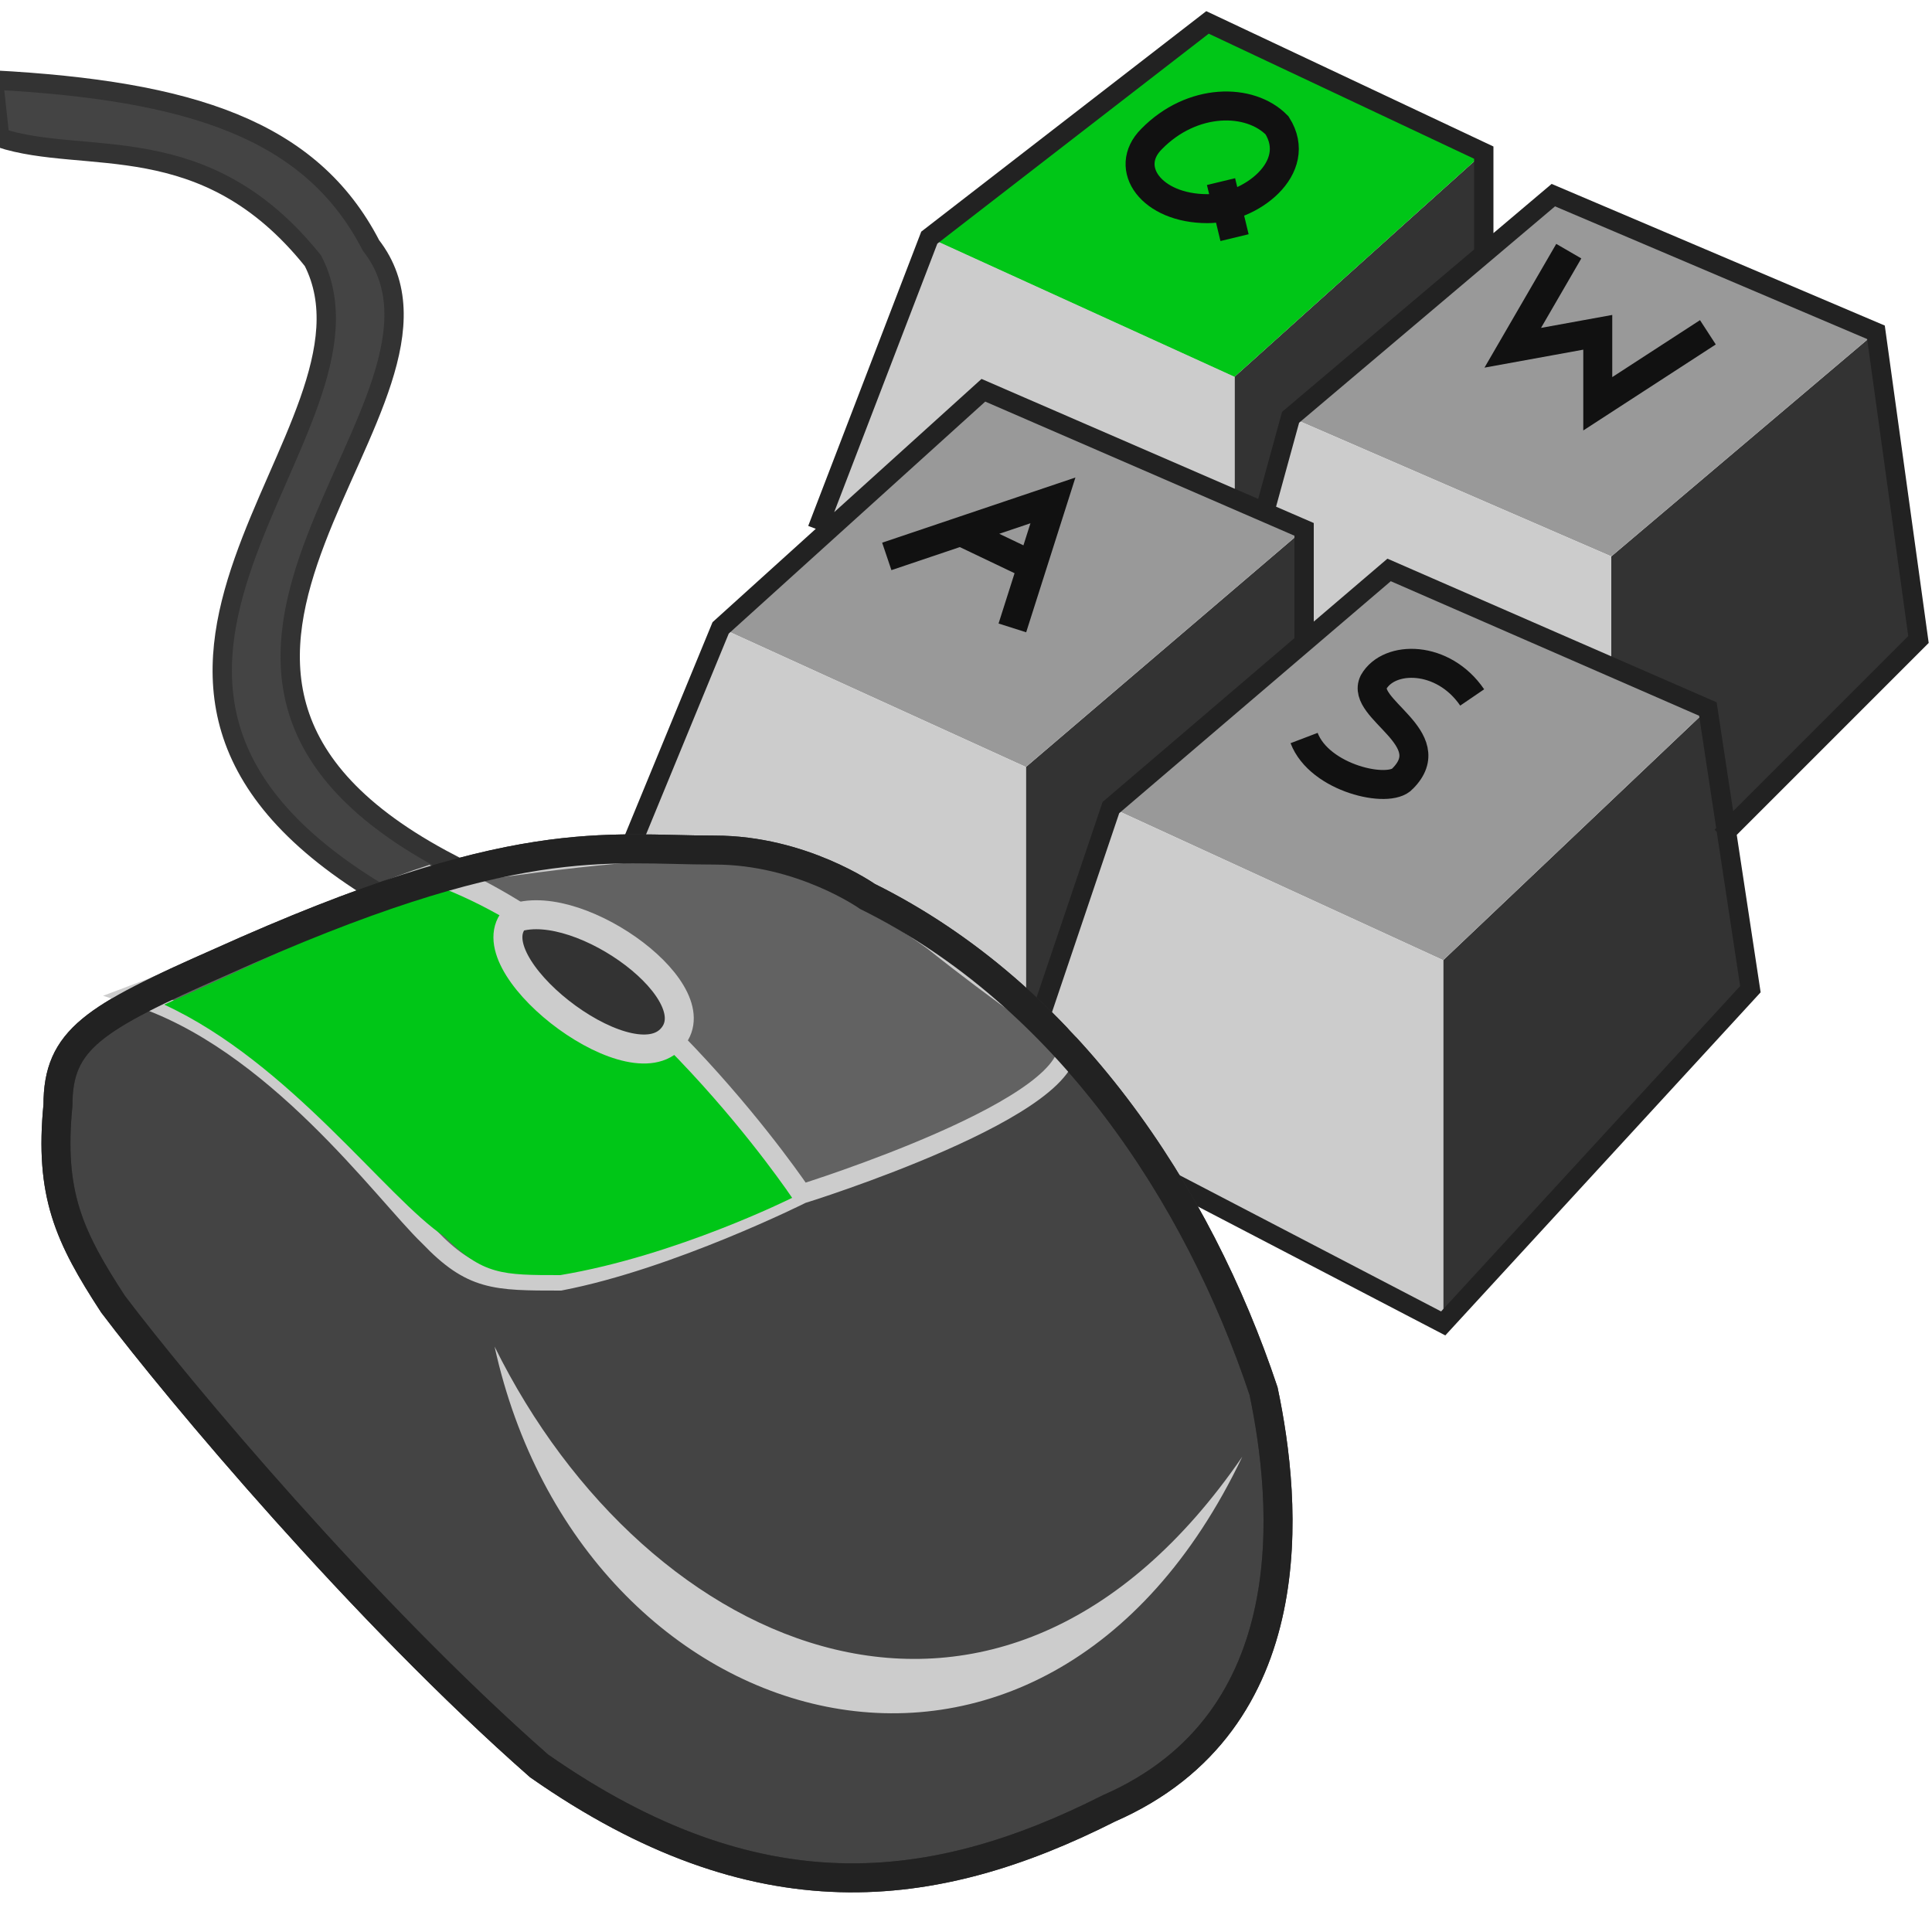
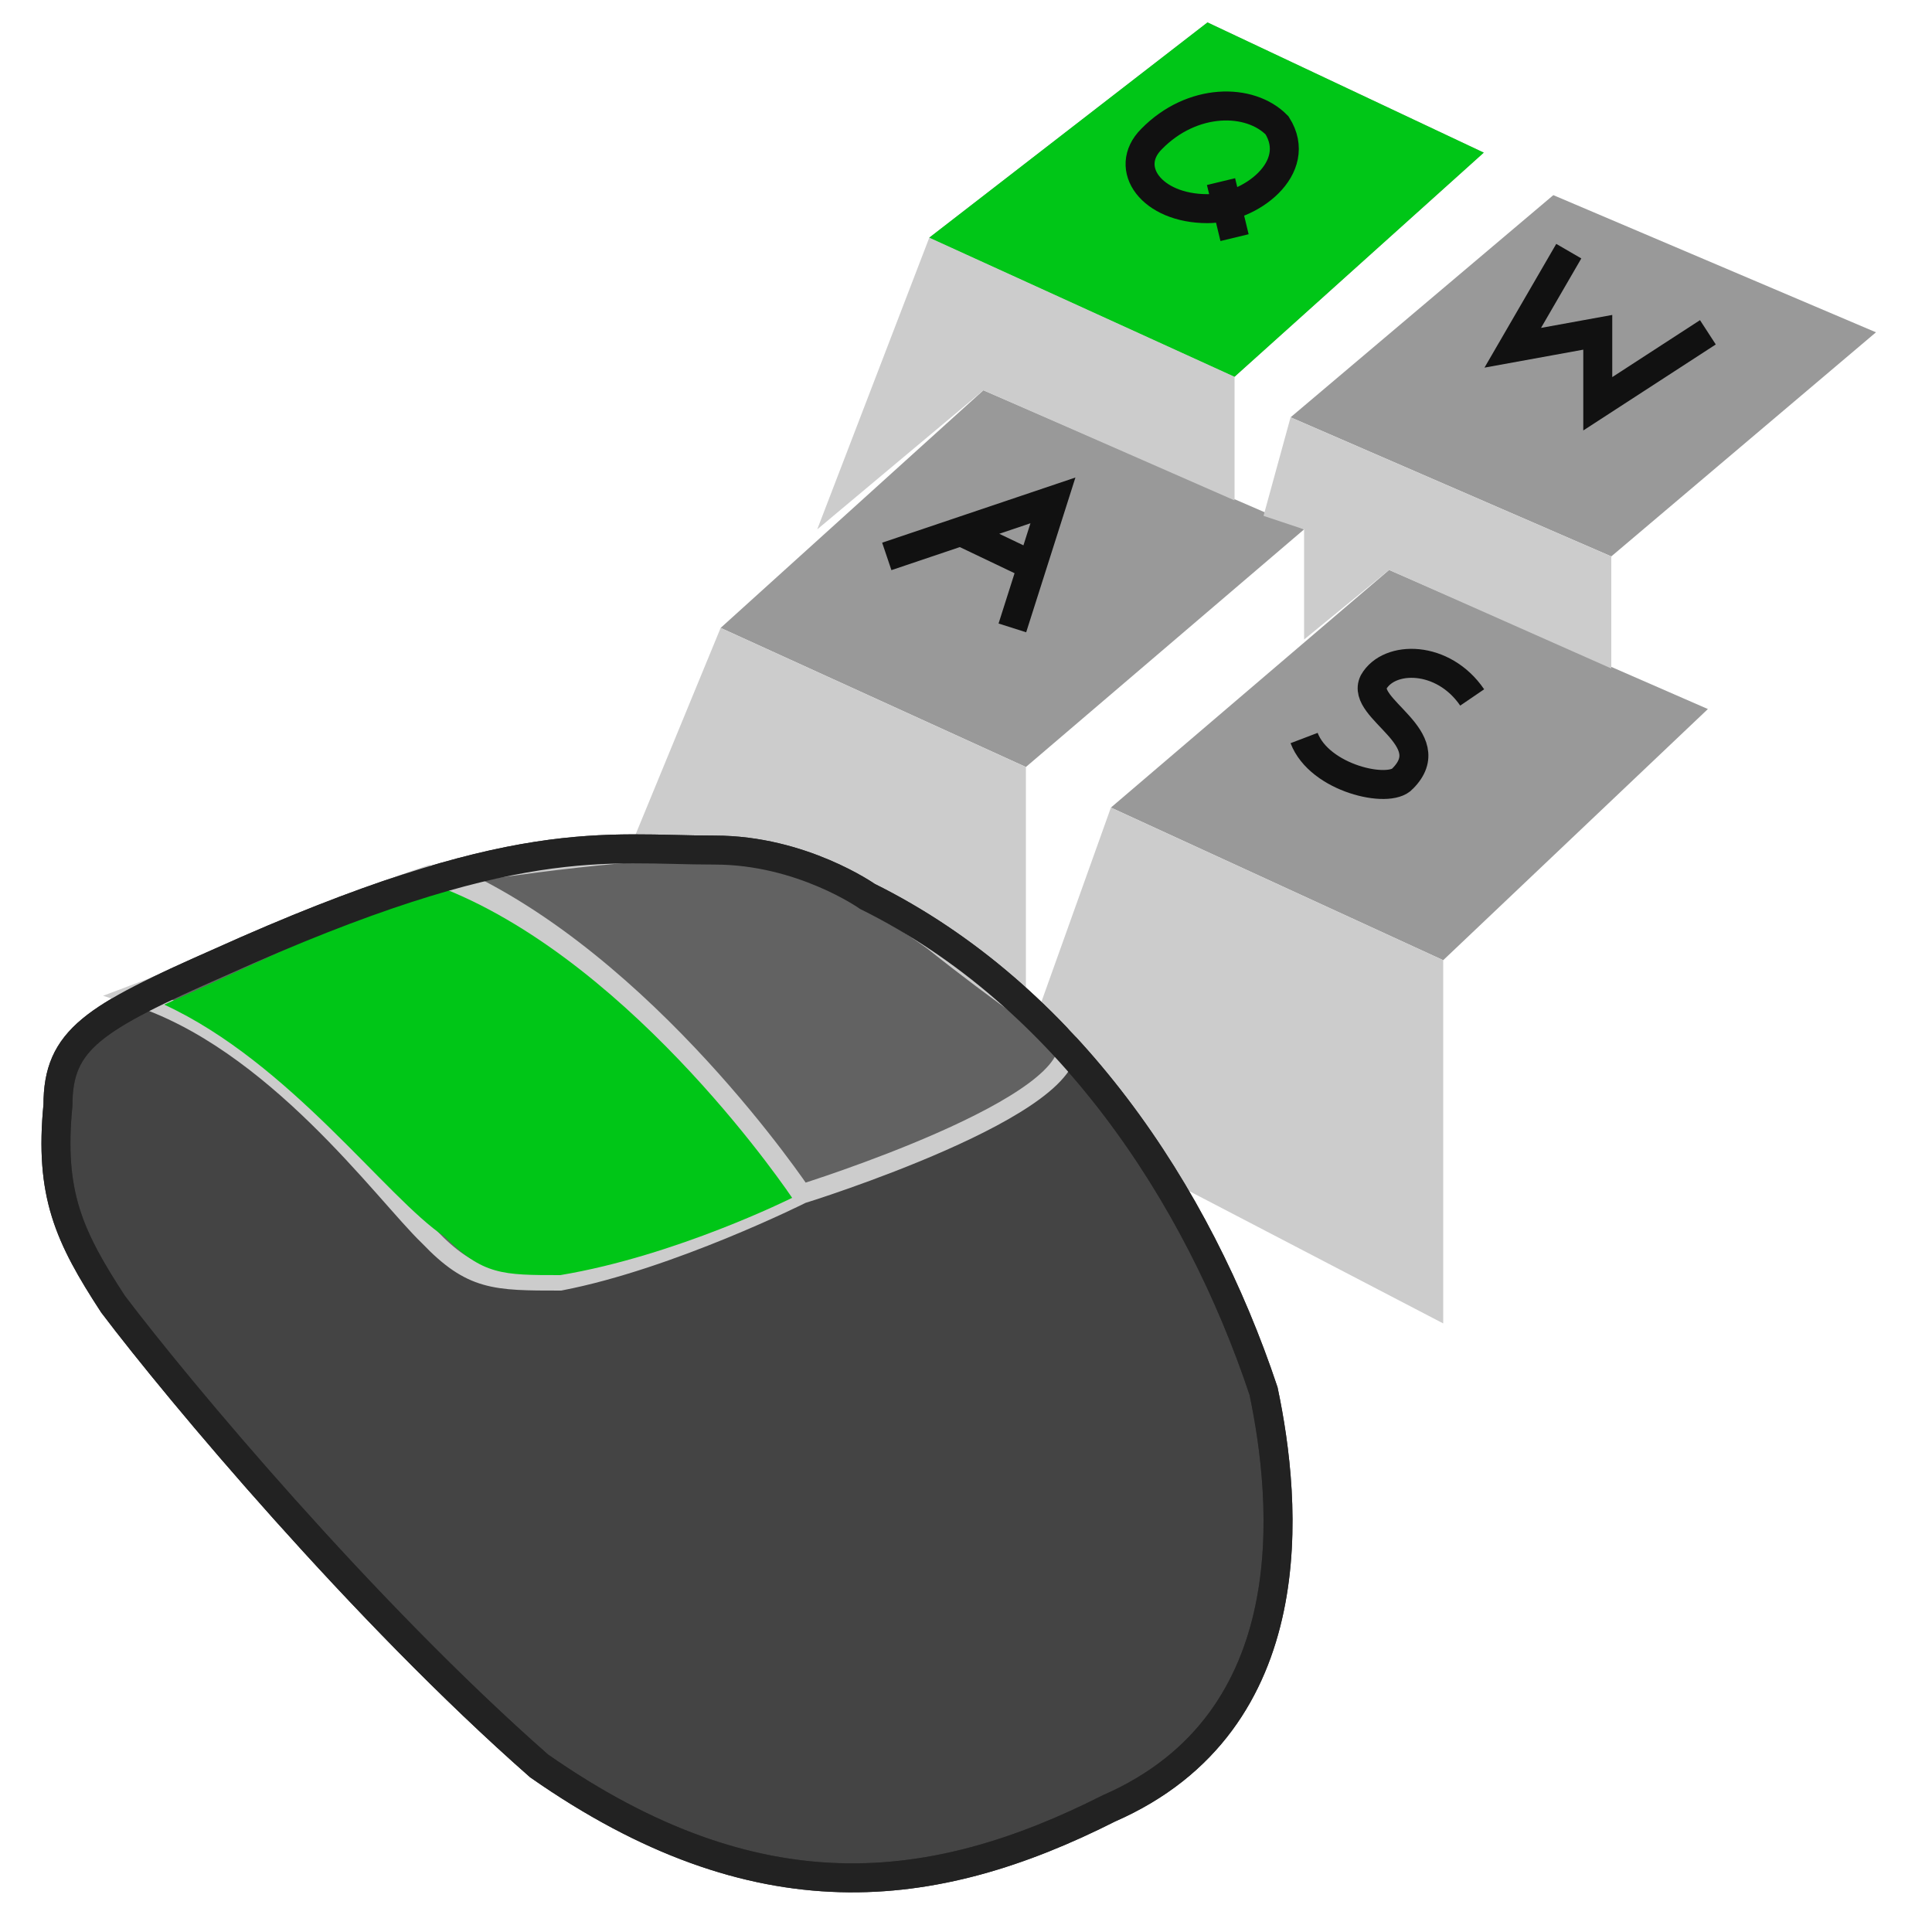
<svg xmlns="http://www.w3.org/2000/svg" width="800px" height="800px" viewBox="0 0 100 100" version="1.1">
-   <path style="fill:#333333;" d="m 76.8,7.9 -12.9,11.6 0,6.4 1.5,0.8 1.4,-5.1 10,-8.6 z m 20.3,9.3 -13.7,11.6 0,5.8 5,2.1 -13.7,13 0,18.8 15.9,-17.3 -1.5,-7.9 10.2,-10.2 z m -29.6,10.2 -14.4,12.3 0,14.4 4.4,-12.3 10,-8.7 z" />
  <path style="fill:#999999;" d="M 63.9,19.5 48.1,12.3 62.5,1.16 76.8,7.9 M 83.4,28.8 66.8,21.6 80.4,10.1 97.1,17.2 M 74.7,49.7 57.5,41.8 71.9,29.5 88.4,36.7 m -35.3,3 -15.8,-7.2 13.6,-12.3 16.6,7.2" />
  <path style="fill:#cccccc;" d="m 65.4,26.7 1.4,-5.1 16.6,7.2 0,5.8 -11.5,-5.1 -4.4,3.6 0,-5.7 z m -23.1,0.7 5.8,-15.1 15.8,7.2 0,6.4 -13,-5.7 z m -10.6,18.7 5.6,-13.6 15.8,7.2 0,14.4 4.4,-12.3 17.2,7.9 0,18.8 z" />
  <path style="fill:#00C617;" d="M 63.9,19.5 48.1,12.3 62.5,1.16 76.8,7.9" />
  <path style="fill:none;stroke:#111111;stroke-width:1.5" d="m 76.2,36.1 c -1.5,-2.2 -4.3,-2.2 -5.1,-0.8 -0.7,1.4 3.6,2.9 1.5,5 -0.7,0.8 -4.3,0 -5.1,-2.1 M 81.2,13 l -2.9,5 4.4,-0.8 0,3.7 5.7,-3.7 M 63.2,9.4 63.9,12.3 M 66.1,6.49 C 64.7,5.05 61.7,5.05 59.6,7.2 c -1.5,1.5 0,3.6 2.9,3.6 2.2,0 5,-2.1 3.6,-4.31 z m -16.6,20.91 4.4,2.1 m -8,-0.7 8.6,-2.9 -2.1,6.6" />
-   <path style="fill:none;stroke:#222222;stroke-width:1" d="M 42.3,27.4 48.1,12.3 62.5,1.16 76.8,7.9 l 0,5.1 m -24.4,43.9 5.1,-15.1 14.4,-12.3 16.5,7.2 2.2,14.5 -15.9,17.3 -43,-22.4 5.6,-13.6 13.6,-12.3 16.6,7.2 0,5.7 m -2.1,-6.4 1.4,-5.1 13.6,-11.5 16.7,7.1 2.2,15.9 -10.2,10.2" />
-   <path style="fill:#444;stroke:#333" d="M 19.9,46.4 C 0.918,35.2 20.7,22.3 16.2,13.5 10.6,6.5 4.43,8.59 -0.014,7.13 L -0.339,4.14 C 9.85,4.69 16.1,6.69 19.2,12.7 c 6.3,8.1 -15.28,21.9 4.1,32 0,0.6 -3.4,1.7 -3.4,1.7 z" />
  <path style="fill:#444;stroke:#333;stroke-width:1.5" d="M 44.9,46.4 C 55.2,51.5 62,61.8 65.4,72 c 1.2,5.7 2.3,17.1 -8,21.6 C 48.3,98.2 39.2,99.3 27.9,91.4 18.8,83.4 9.25,72 5.85,67.5 3.57,64 2.55,61.8 3,57.2 3,53.8 4.82,52.7 11.4,49.8 26.7,42.9 31.3,44 37,44 c 4.5,0 7.9,2.4 7.9,2.4 z" />
  <path style="fill:#626262;stroke:#ccc" d="m 55.2,53.8 c 1.1,3.4 -13.7,8 -13.7,8 0,0 -8,-12 -18.2,-16.5 0,0 8,-1.3 12.5,-1.3 3.4,0 6.9,0.7 12.5,4.7 3.5,2.8 6.9,5.1 6.9,5.1 z M 6.87,51.5 C 14.2,53.8 19.9,61.8 22.2,64 c 2.2,2.3 3.4,2.3 6.8,2.3 5.7,-1.1 12.5,-4.5 12.5,-4.5 0,0 -9.1,-12 -19.3,-16.5 -3.4,1.1 -10.8,4.5 -15.33,6.2 z" />
  <path style="fill:#00c617" d="M 8.5,52 C 15,55 20,62 23,64 c 2,2 3,2 6,2 6,-1 12,-4 12,-4 0,0 -8,-12 -18,-16 -4,1 -10,4 -14.5,6 z" />
-   <path style="fill:#333;stroke:#ccc;stroke-width:1.5" d="m 26.7,47.5 c -2.3,2.3 5.7,8.6 8,6.3 2.3,-2.3 -4.6,-7.4 -8,-6.3 z" />
  <path style="fill:none;stroke:#222;stroke-width:1.5" d="M 44.9,46.4 C 55.2,51.5 62,61.8 65.4,72 c 1.2,5.7 2.3,17.1 -8,21.6 C 48.3,98.2 39.2,99.3 27.9,91.4 18.8,83.4 9.25,72 5.85,67.5 3.57,64 2.55,61.8 3,57.2 3,53.8 4.82,52.7 11.4,49.8 26.7,42.9 31.3,44 37,44 c 4.5,0 7.9,2.4 7.9,2.4 z" />
-   <path style="fill:#ccc" d="m 25.6,69.7 c 7.9,16 26.2,23.9 38.7,5.7 C 54,97 30.1,90.2 25.6,69.7 z" />
</svg>